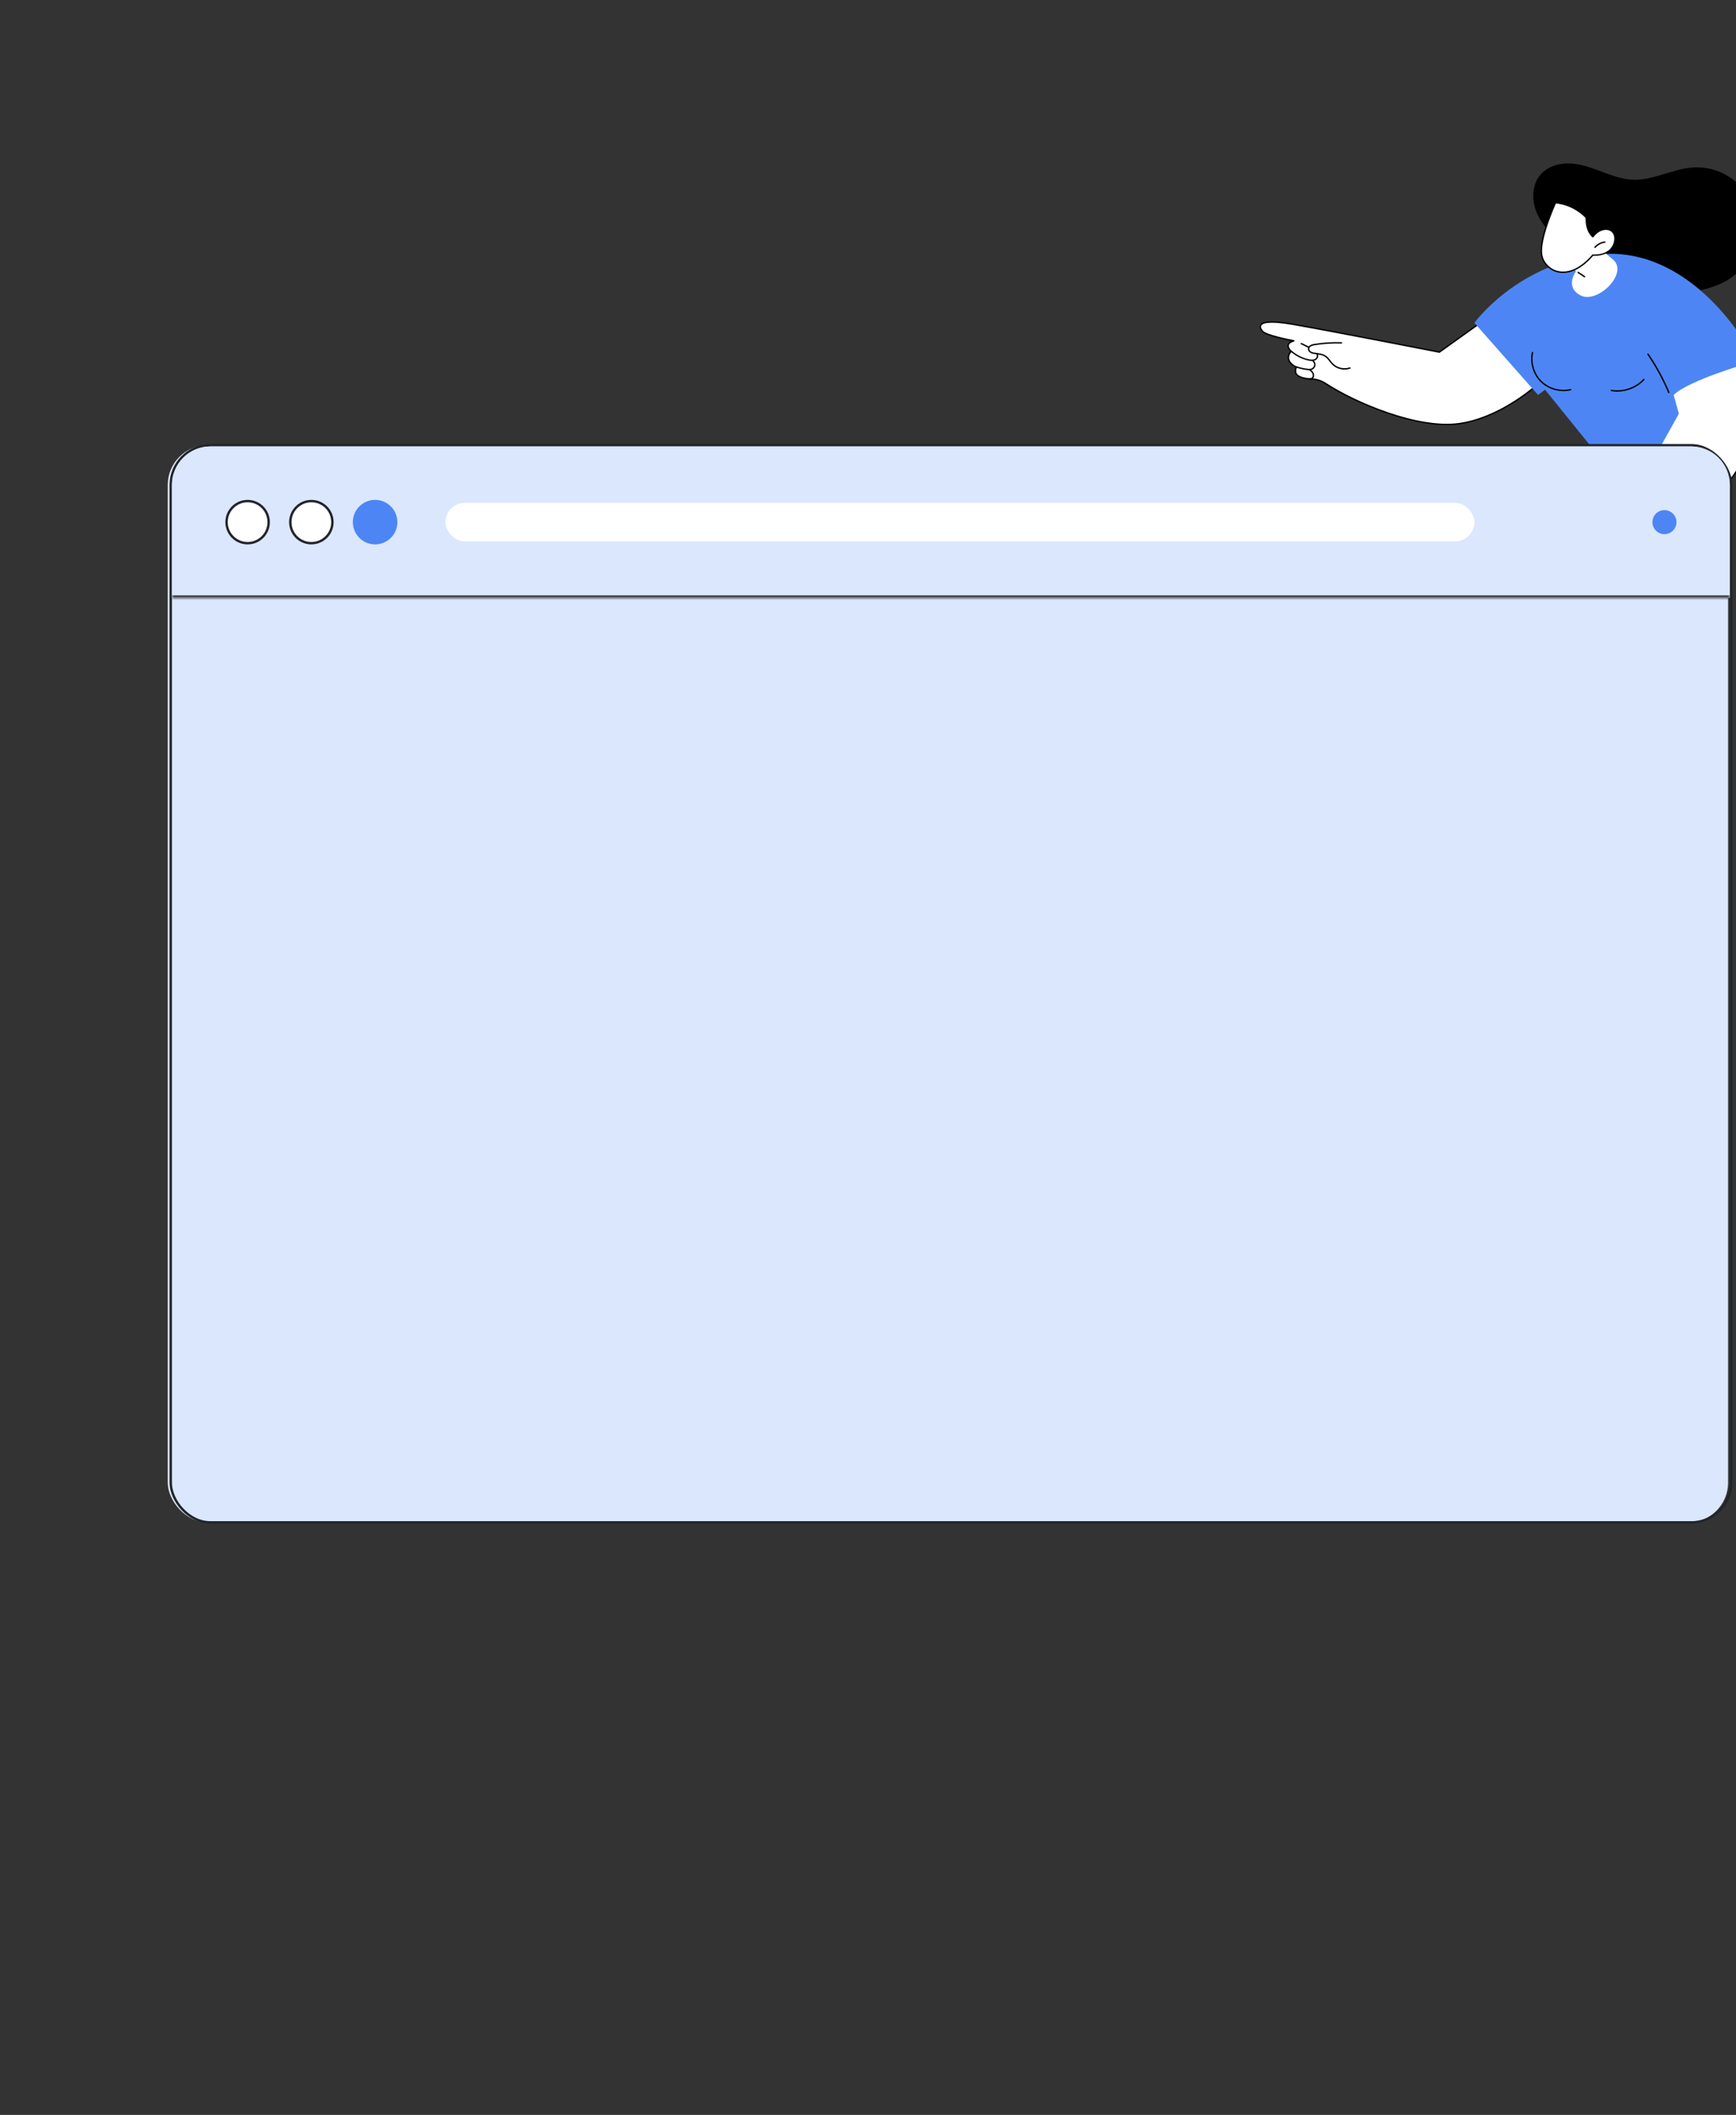
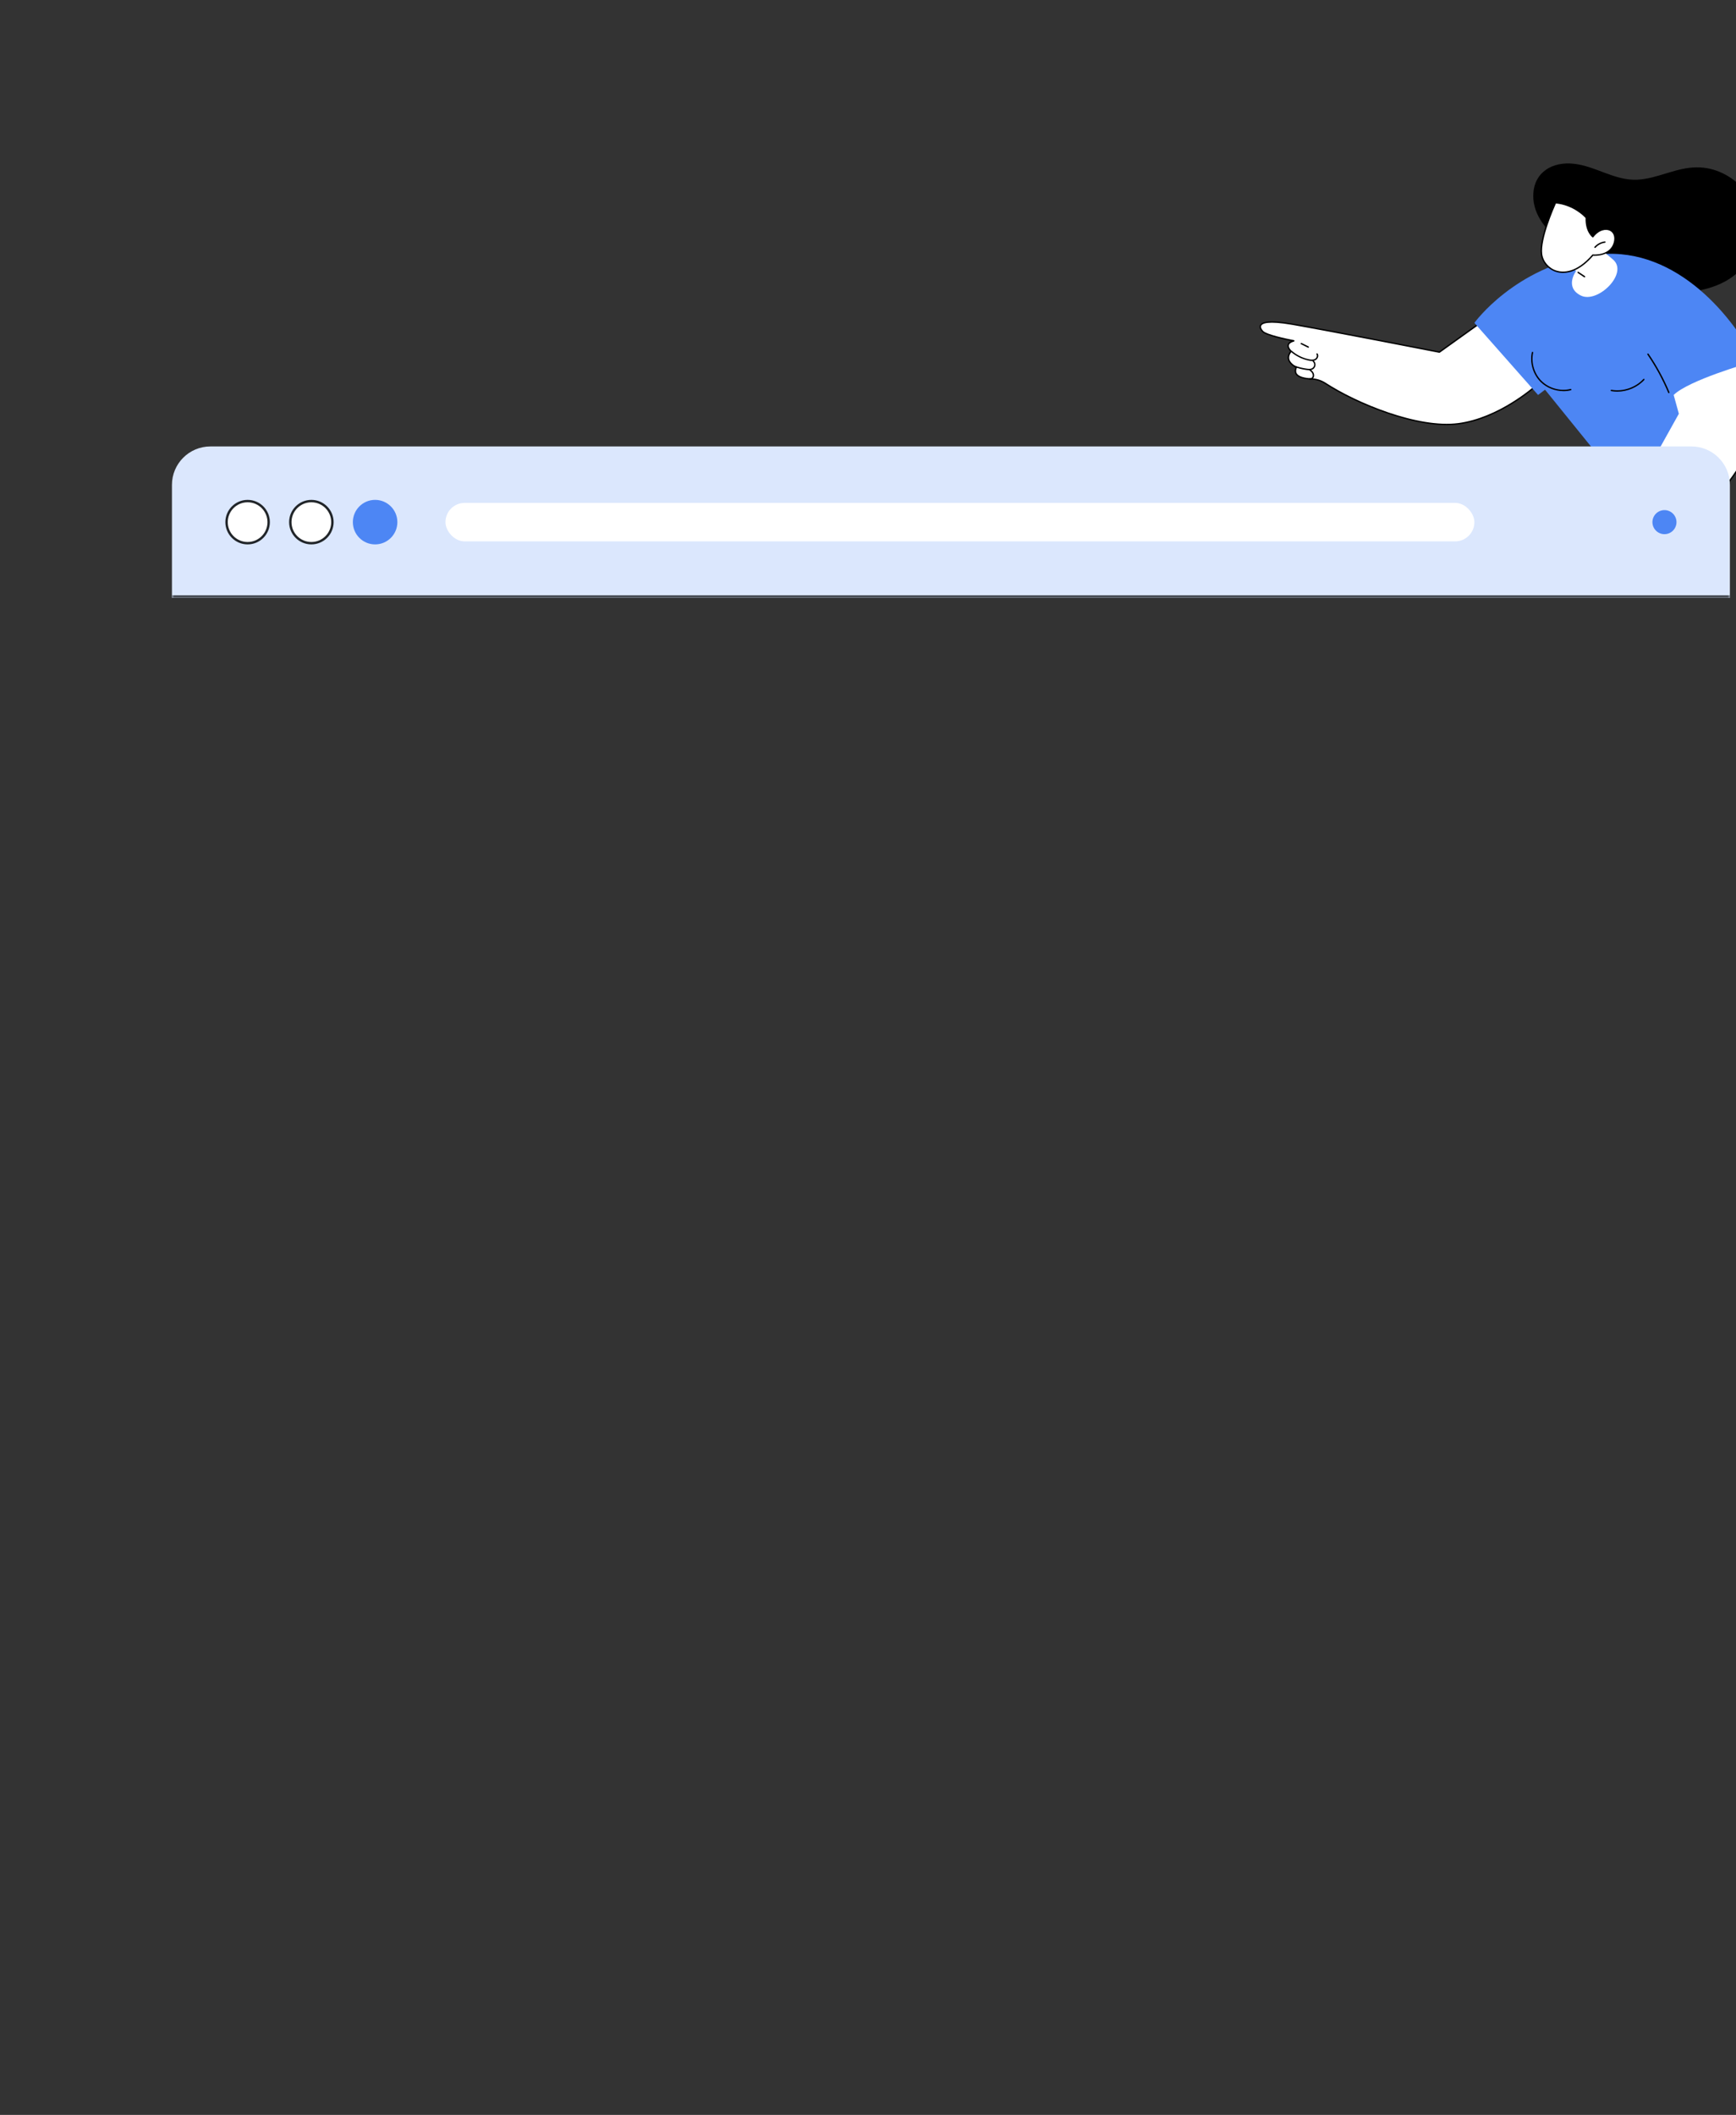
<svg xmlns="http://www.w3.org/2000/svg" id="eQiYefthrod1" viewBox="0 0 390 475" shape-rendering="geometricPrecision" text-rendering="geometricPrecision" project-id="c5ce91a176634b5d8f19f752957a4c0d" export-id="95619ac208c44bf7a14bfb77f8e1069f" cached="false">
  <rect x="0" y="0" width="390" height="475" fill="#333333" stroke="none" />
  <style>
#eQiYefthrod3_to {animation: eQiYefthrod3_to__to 3000ms linear 1 normal forwards}@keyframes eQiYefthrod3_to__to { 0% {transform: translate(347.844px,95.574px)} 6.667% {transform: translate(347.844px,95.574px)} 33.333% {transform: translate(325.705px,95.574px)} 100% {transform: translate(325.705px,95.574px)}} #eQiYefthrod29_to {animation: eQiYefthrod29_to__to 3000ms linear 1 normal forwards}@keyframes eQiYefthrod29_to__to { 0% {transform: translate(293.749px,73.538px)} 9.333% {transform: translate(293.749px,73.538px)} 35.333% {transform: translate(293.749px,47.553px)} 100% {transform: translate(293.749px,47.553px)}} #eQiYefthrod29 {animation: eQiYefthrod29_c_o 3000ms linear 1 normal forwards}@keyframes eQiYefthrod29_c_o { 0% {opacity: 0} 9.333% {opacity: 0} 35.333% {opacity: 1} 100% {opacity: 1}} #eQiYefthrod35_to {animation: eQiYefthrod35_to__to 3000ms linear 1 normal forwards}@keyframes eQiYefthrod35_to__to { 0% {transform: translate(42.235px,79.646px)} 33% {transform: translate(42.235px,79.646px)} 65% {transform: translate(42.235px,28.645px)} 100% {transform: translate(42.235px,28.645px)}} #eQiYefthrod35 {animation: eQiYefthrod35_c_o 3000ms linear 1 normal forwards}@keyframes eQiYefthrod35_c_o { 0% {opacity: 0} 33% {opacity: 0} 64.667% {opacity: 1} 100% {opacity: 1}} #eQiYefthrod45_to {animation: eQiYefthrod45_to__to 3000ms linear 1 normal forwards}@keyframes eQiYefthrod45_to__to { 0% {transform: translate(68.134px,87.355px)} 34.667% {transform: translate(68.134px,87.355px)} 64.667% {transform: translate(68.134px,64.673px)} 100% {transform: translate(68.134px,64.673px)}} #eQiYefthrod45 {animation: eQiYefthrod45_c_o 3000ms linear 1 normal forwards}@keyframes eQiYefthrod45_c_o { 0% {opacity: 0} 33.333% {opacity: 0} 64.667% {opacity: 1} 100% {opacity: 1}} #eQiYefthrod55_tr {animation: eQiYefthrod55_tr__tr 3000ms linear 1 normal forwards}@keyframes eQiYefthrod55_tr__tr { 0% {transform: translate(68.606px,161.093px) rotate(-30deg)} 34.333% {transform: translate(68.606px,161.093px) rotate(0deg)} 100% {transform: translate(68.606px,161.093px) rotate(0deg)}} #eQiYefthrod55 {animation: eQiYefthrod55_c_o 3000ms linear 1 normal forwards}@keyframes eQiYefthrod55_c_o { 0% {opacity: 0} 35% {opacity: 1} 100% {opacity: 1}} #eQiYefthrod60_tr {animation: eQiYefthrod60_tr__tr 3000ms linear 1 normal forwards}@keyframes eQiYefthrod60_tr__tr { 0% {transform: translate(380.1px,336.532px) rotate(-30deg);animation-timing-function: cubic-bezier(0.785,0.135,0.15,0.86)} 34.333% {transform: translate(380.1px,336.532px) rotate(0deg)} 100% {transform: translate(380.1px,336.532px) rotate(0deg)}} #eQiYefthrod60 {animation: eQiYefthrod60_c_o 3000ms linear 1 normal forwards}@keyframes eQiYefthrod60_c_o { 0% {opacity: 0} 35% {opacity: 1} 100% {opacity: 1}} #eQiYefthrod65_to {animation: eQiYefthrod65_to__to 3000ms linear 1 normal forwards}@keyframes eQiYefthrod65_to__to { 0% {transform: translate(221.8px,234.629px)} 33.333% {transform: translate(203.511px,234.629px)} 100% {transform: translate(203.511px,234.629px)}}
</style>
  <g transform="translate(-8.511-13.669)">
    <g id="eQiYefthrod3_to" transform="translate(347.844,95.574)">
      <g transform="translate(-325.705,-95.574)" clip-path="url(#eQiYefthrod27)">
        <g>
          <path d="M331.673,54.058c.961-1.866,2.792-3.016,4.805-3.458c2.286-.505,4.628-.098,6.831.596c2.412.764,4.713,1.845,7.174,2.441c1.2.287,2.42.449,3.654.393c1.157-.049,2.301-.253,3.416-.526c2.272-.561,4.474-1.396,6.768-1.88c2.083-.442,4.18-.526,6.256-.035c3.822.898,7.237,3.486,9.089,6.95c1.865,3.493,1.921,7.757.449,11.404-.73,1.816-1.831,3.493-3.262,4.832-1.613,1.515-3.597,2.588-5.68,3.31-2.132.736-4.37,1.115-6.614,1.29-2.553.196-5.12.147-7.659-.14-2.447-.274-4.895-.757-7.244-1.508-1.676-.54-3.353-1.255-4.741-2.364-.049.014-.098.007-.134-.042-.042-.063-.084-.119-.133-.182-.077-.07-.161-.133-.231-.21-.568-.519-1.045-1.108-1.438-1.767-2.63-2.714-5.94-4.755-8.535-7.525-1.501-1.599-2.771-3.465-3.318-5.611-.505-1.971-.406-4.159.533-5.989l.014.021Z" />
          <path d="M331.817,99.969c0,0-8.137,7.6-17.795,8.877-8.991,1.186-22.784-4.435-29.903-9.069-.912-.596-1.956-.944-3.045-.979-1.815-.068-4.428-.515-3.484-2.649c0,0-3.012-1.315-1.172-3.58c0,0-1.84-1.664.623-2.343c0,0-6.001-1.112-6.966-2.079-.972-.968-1.707-3.092,6.6-1.654c8.307,1.438,33.057,6.278,33.057,6.278l14.251-10.193l7.834,17.391Z" fill="#fff" />
          <path d="M306.487,108.727c2.693.438,5.266.566,7.56.264c9.593-1.266,17.797-8.84,17.88-8.912.049-.042.062-.118.029-.18l-7.834-17.391c-.021-.046-.059-.073-.099-.087-.042-.007-.093-.001-.132.021L309.697,92.594c-1.42-.274-24.992-4.879-32.996-6.261-4.32-.746-6.761-.632-7.26.339-.228.439-.032,1.025.525,1.578.825.824,4.972,1.712,6.494,2.01-.469.215-.742.497-.828.853-.143.616.355,1.223.579,1.459-.47.62-.635,1.24-.49,1.832.243.999,1.293,1.617,1.673,1.814-.223.582-.205,1.082.055,1.494.587.934,2.295,1.184,3.623,1.229c1.039.034,2.065.365,2.963.959c5.198,3.383,14.334,7.5,22.453,8.822l-.001.007Zm25.145-8.803c-.874.789-8.644,7.574-17.627,8.762-9.122,1.208-22.919-4.563-29.8-9.044-.951-.617-2.032-.963-3.126-1.006-1.774-.061-2.975-.449-3.369-1.089-.219-.355-.209-.809.028-1.346.013-.04.013-.083.005-.12-.015-.038-.045-.071-.079-.084-.014-.002-1.385-.616-1.64-1.667-.127-.525.05-1.093.521-1.67.053-.062.047-.156-.016-.209-.007-.001-.729-.673-.59-1.262.086-.355.471-.627,1.15-.822.066-.018.112-.081.11-.153-.003-.071-.057-.13-.125-.148-2.055-.384-6.148-1.3-6.888-2.038-.348-.348-.657-.853-.469-1.22.247-.471,1.469-1.125,6.936-.178c8.21,1.422,32.809,6.223,33.056,6.278.042.007.086-0.0.118-.024l14.098-10.083l7.715,17.116-.008.006Z" />
-           <path d="M287.788,96.63c.629.103,1.283.06,1.886-.155.083-.029.126-.115.097-.198-.03-.083-.115-.125-.198-.096-1.274.446-2.813.082-3.749-.888-.195-.202-.371-.43-.541-.649-.276-.357-.556-.73-.937-1.012-.704-.52-1.596-.629-2.453-.733l-.034-.006c-.369-.046-.675-.089-.934-.244-.233-.138-.453-.401-.42-.694.058-.488.757-.68,1.172-.74c1.999-.321,4.032-.452,6.06-.385.085-0.0.16-.066.16-.152-.001-.085-.068-.153-.152-.16-2.042-.07-4.103.064-6.117.39-.869.143-1.366.488-1.43,1.011-.049.433.252.808.57.995.337.197.735.241,1.048.284l.035.006c.822.098,1.665.2,2.306.674.342.255.6.588.876.946.176.228.358.463.564.682.578.599,1.361.982,2.185,1.116l.006.008Z" />
          <path d="M280.256,91.773c.063.01.132-.021.164-.087.041-.079.006-.17-.072-.211l-1.559-.772c-.078-.041-.169-.006-.21.072-.042.079-.007.17.072.211l1.558.772c.014.002.028.004.042.007l.005.008Z" />
          <path d="M280.589,94.704c.415.068.896.082,1.308-.135.294-.151.52-.448.602-.776.064-.26.02-.515-.126-.71-.052-.072-.15-.081-.214-.035-.073.052-.082.15-.035.214.115.161.101.336.074.46-.053.24-.231.46-.442.575-.419.216-.954.143-1.373.054-1.408-.3-2.721-.962-3.805-1.899-.062-.053-.163-.048-.215.015-.053.062-.048.163.014.216c1.128.972,2.489,1.649,3.944,1.964.083.013.179.036.269.051l-.001.007Z" />
          <path d="M279.517,96.711c.152.025.311.051.465.069.438.057.897.075,1.286-.132.343-.186.586-.544.635-.934.042-.391-.112-.793-.404-1.053-.061-.06-.163-.048-.216.015-.059.061-.047.163.015.216.218.192.339.496.298.787-.033.293-.212.562-.476.697-.311.17-.713.147-1.103.098-.94-.118-1.869-.347-2.76-.677-.081-.027-.165.009-.199.088-.028.081.008.165.088.199.763.288,1.561.496,2.371.628Z" />
          <path d="M280.599,98.933c.374.061.775-.179.929-.559.134-.341.082-.761-.151-1.119-.216-.334-.54-.571-.798-.734-.07-.047-.166-.027-.213.043s-.027.166.044.213c.231.151.518.354.706.641.176.27.223.591.126.838-.106.26-.397.433-.635.366-.082-.021-.167.022-.188.104-.02.082.023.167.105.188.028.004.048.008.076.012l-.001.007Z" />
          <path d="M331.9,102.373L317.6,86.187c0,0,9.047-12.582,26.615-15.219c17.569-2.637,30.824,12.659,36.491,23.691l-14.897,5.674l4.054,14.735h-25.164l-11.228-13.873-1.571,1.185v-.007Z" fill="#4d86f4" />
          <path d="M361.28,101.981c.021,0,.042,0,.063-.014.077-.035.112-.127.084-.204-1.27-3.022-2.848-5.926-4.699-8.633-.049-.07-.147-.091-.218-.042-.07.049-.091.147-.042.217c1.838,2.686,3.409,5.576,4.671,8.578.028.056.084.091.141.091v.007Z" />
          <path d="M379.314,95.186c0,0-13.564,3.878-16.944,7.188l1.164,4.223c0,0-14.125,25.262-15.619,28.291-1.494,3.037-2.819,4.84-1.606,5.583s2.953-1.732,4.215-3.072c0,0-.084,2.23,2.378,1.284c0,0,.589,1.381,2.342,1.269c0,0,.793,1.122,2.476.386c1.95-.856,17.421-16.811,21.159-25.024c3.738-8.22,4.145-13.564.435-20.128Z" fill="#fff" />
          <path d="M346.795,140.765c.982,0,2.111-1.29,3.121-2.447.169-.19.33-.379.484-.547.049.322.197.778.589,1.059.435.308,1.052.329,1.845.049.203.35.891,1.297,2.349,1.241.225.245,1.087,1.038,2.609.372c1.08-.47,5.639-4.952,9.959-9.791c3.275-3.668,9.097-10.534,11.278-15.317c3.913-8.598,4.025-13.901.428-20.269-.043-.077-.134-.098-.211-.056s-.098.133-.056.21c3.542,6.27,3.423,11.502-.442,19.988-3.745,8.226-19.251,24.154-21.082,24.946-1.55.673-2.279-.322-2.286-.336-.028-.043-.084-.064-.134-.064-1.62.106-2.181-1.164-2.188-1.178-.035-.077-.119-.112-.196-.084-.743.288-1.312.295-1.676.035-.512-.365-.491-1.164-.491-1.171c0-.063-.035-.126-.098-.147-.056-.028-.127-.007-.176.035-.231.245-.47.526-.729.82-1.073,1.235-2.413,2.77-3.289,2.23-.821-.505-.309-1.571.834-3.752.253-.484.54-1.038.835-1.627.905-1.837,6.424-11.796,10.892-19.827.042-.077.014-.168-.064-.21-.077-.042-.168-.014-.21.063-4.474,8.03-9.994,17.996-10.899,19.841-.287.582-.575,1.136-.827,1.62-1.094,2.097-1.824,3.486-.723,4.159.183.112.372.161.568.161l-.014-.007Z" />
          <path d="M355.197,140.071c.028,0,.063-.007.091-.028.919-.638,1.725-1.473,2.336-2.413.049-.07.028-.168-.042-.21-.071-.049-.169-.028-.211.042-.589.905-1.367,1.704-2.251,2.328-.07.05-.084.148-.035.218.028.042.077.063.126.063h-.014Z" />
          <path d="M352.75,138.774c.028,0,.056-.007.084-.028.82-.54,1.494-1.291,1.949-2.168.043-.077.007-.168-.063-.21-.077-.042-.168-.007-.21.063-.428.828-1.066,1.536-1.845,2.048-.07.049-.091.14-.042.21.028.043.077.071.127.071v.014Z" />
          <path d="M350.413,137.602c.049,0,.098-.021.126-.07l1.915-2.806c.049-.07.028-.168-.042-.217-.071-.049-.169-.028-.218.042l-1.915,2.805c-.049.07-.028.169.043.218.028.021.056.028.084.028h.007Z" />
          <path d="M337.606,101.526c.561,0,1.122-.063,1.669-.203.084-.021.133-.106.112-.19s-.105-.133-.189-.112c-2.258.561-4.79-.126-6.459-1.746-1.669-1.62-2.427-4.131-1.936-6.403.021-.084-.035-.168-.119-.182-.084-.021-.169.035-.183.119-.512,2.377.281,5,2.027,6.691c1.34,1.298,3.212,2.02,5.085,2.02l-.007.007Z" />
          <path d="M349.69,101.637c2.273,0,4.559-.967,6.095-2.637.056-.063.056-.161-.007-.217s-.161-.056-.217.007c-1.775,1.929-4.587,2.882-7.168,2.42-.084-.014-.161.042-.182.126-.014.084.042.161.126.182.449.077.898.119,1.353.119Z" />
          <path d="M340.442,74.551c0,0-2.693,3.619,1.08,5.498c3.774,1.873,10.745-4.979,7.259-8.051-3.233-2.847-4.089-2.784-4.089-2.784l-1.599-2.504-4.958,5.947l2.307,1.894Z" fill="#fff" />
          <path d="M342.343,75.967c.049,0,.099-.021.127-.07.049-.07.028-.168-.042-.217l-1.438-.961c-.07-.049-.169-.028-.218.042-.049.07-.028.168.042.217l1.438.961c.028.014.056.028.084.028h.007Z" />
          <path d="M344.216,66.836c0,0-1.599-1.199-1.473-4.264c0,0-2.525-2.981-6.915-3.373c0,0-3.619,7.869-3.135,11.544s5.793,6.852,11.523.217c0,0,3.92.393,4.825-2.756.905-3.149-2.56-4.327-4.825-1.368Z" fill="#fff" />
          <path d="M337.517,74.971c1.676,0,4.061-.75,6.761-3.85.575.035,4.046.105,4.909-2.875.393-1.361.014-2.525-.989-3.03-.996-.505-2.658-.267-4.005,1.396-.35-.344-1.402-1.578-1.297-4.033c0-.042-.014-.077-.035-.105-.028-.028-2.616-3.03-7.02-3.429-.064,0-.127.028-.155.091-.147.323-3.633,7.946-3.149,11.628.246,1.837,1.634,3.443,3.465,3.991.4.119.912.217,1.515.217Zm6.698-4.166c-.043,0-.085.021-.12.056-3.584,4.145-6.557,4.033-8.009,3.598-1.718-.512-3.023-2.013-3.247-3.738-.442-3.366,2.665-10.436,3.079-11.355c3.92.393,6.333,2.904,6.662,3.268-.105,3.065,1.473,4.285,1.536,4.334.07.049.162.035.218-.028c1.255-1.641,2.805-1.894,3.724-1.438.862.435,1.178,1.459.834,2.672-.862,2.988-4.621,2.651-4.663,2.644c0,0-.007,0-.014,0v-.014Z" />
          <path d="M344.699,69.361c.042,0,.084-.014.113-.049.54-.61,1.311-1.017,2.125-1.122.084-.014.147-.091.133-.175s-.091-.14-.176-.133c-.883.112-1.725.561-2.314,1.22-.056.063-.049.161.014.217.028.028.063.042.105.042Z" />
        </g>
        <clipPath id="eQiYefthrod27">
          <rect width="116.1" height="91.16" rx="0" ry="0" transform="translate(266 49.94)" fill="#fff" />
        </clipPath>
      </g>
    </g>
    <g id="eQiYefthrod29_to" transform="translate(293.749,73.538)">
      <g id="eQiYefthrod29" transform="translate(-293.749,-47.553)" opacity="0" clip-path="url(#eQiYefthrod33)">
        <g>
          <path d="M307.194,56.051l-8.968-.052c-1.108-.013-2.125.649-2.614,1.665l-2.487,5.188-2.766-5.405c-.476-.929-1.404-1.505-2.435-1.513l-8.24-.048c-1.56-.011-2.796-1.311-2.745-2.903l.471-17.859c.04-1.596,1.34-2.873,2.904-2.873l27.499.16c1.56.011,2.797,1.311,2.745,2.902l-.471,17.859c-.04,1.596-1.339,2.873-2.904,2.873l.011.005Z" fill="#99b9ff" />
          <path d="M298.318,40.678c-.587-.692-1.421-1.079-2.331-1.091-.684-.013-1.316.199-1.89.624-.29.218-.544.479-.778.788-.213-.319-.456-.596-.722-.815-.534-.439-1.154-.669-1.838-.682-.91-.012-1.775.347-2.412,1.018-.632.659-1,1.577-1.027,2.569-.042,1.026.296,1.967,1.074,2.967.688.896,1.687,1.812,2.842,2.861.391.366.846.772,1.302,1.205.123.119.282.185.453.188s.327-.054.469-.171c.492-.419.974-.815,1.399-1.167c1.233-1.02,2.291-1.908,3.048-2.773.844-.978,1.244-1.909,1.281-2.924.039-.987-.266-1.913-.842-2.6l-.028.002Z" fill="#fff" />
        </g>
        <clipPath id="eQiYefthrod33">
          <rect width="38.7" height="38.7" rx="0" ry="0" transform="translate(274.14 25)" fill="#fff" />
        </clipPath>
      </g>
    </g>
    <g id="eQiYefthrod35_to" transform="translate(42.235,79.646)">
      <g id="eQiYefthrod35" transform="translate(-42.235,-28.645)" opacity="0" clip-path="url(#eQiYefthrod43)">
        <g>
          <path d="M39.957,43.117c7.994,1.257,15.494-4.205,16.751-12.199s-4.205-15.494-12.199-16.751-15.494,4.205-16.751,12.199s4.205,15.494,12.199,16.751Z" fill="#fff" />
-           <path d="M39.9,43.434c-3.821-.601-7.205-2.615-9.562-5.698-2.429-3.178-3.474-7.111-2.945-11.076c1.094-8.184,8.641-13.952,16.825-12.859c3.966.531,7.485,2.572,9.914,5.749c2.429,3.178,3.474,7.111,2.945,11.076-.53,3.964-2.571,7.485-5.749,9.914-3.178,2.429-7.111,3.474-11.076,2.945-.118-.016-.235-.033-.352-.051Zm4.57-28.948c-.112-.018-.224-.034-.337-.049-7.833-1.047-15.058,4.474-16.104,12.308-.507,3.795.494,7.56,2.819,10.601c2.325,3.042,5.692,4.996,9.489,5.503c3.795.507,7.559-.494,10.601-2.819c3.042-2.325,4.996-5.695,5.503-9.489.507-3.795-.494-7.559-2.819-10.601-2.256-2.951-5.496-4.879-9.152-5.454Z" />
          <path d="M50.027,39.35c5.912-4.305,7.214-12.587,2.909-18.498s-12.587-7.214-18.498-2.909-7.214,12.587-2.909,18.498s12.587,7.214,18.498,2.909Z" fill="#caddff" />
          <path d="M40.414,40.218c6.39,1.005,12.385-3.361,13.389-9.751s-3.361-12.385-9.751-13.389-12.385,3.361-13.389,9.751s3.361,12.385,9.751,13.389Z" fill="#fff" />
          <path d="M40.304,40.896c-6.627-1.042-11.257-7.213-10.364-13.896.439-3.284,2.13-6.201,4.763-8.213s5.891-2.878,9.175-2.439c4.084.551,7.631,3.082,9.47,6.782.079.159.014.351-.144.43-.158.079-.351.014-.43-.144-1.704-3.427-4.946-5.801-8.709-6.393-.09-.014-.18-.027-.272-.039-3.114-.416-6.204.405-8.7,2.313-2.496,1.908-4.1,4.674-4.516,7.788-.859,6.429,3.675,12.366,10.101,13.217c6.429.859,12.358-3.672,13.217-10.101.024-.176.185-.299.36-.276.002 0.0.005.001.007.001.172.027.291.186.268.359-.906,6.779-7.158,11.558-13.937,10.652-.096-.013-.193-.027-.288-.042Z" />
          <path d="M40.412,35.441l.215-1.611c-1.129-.203-2.19-.655-2.785-1.114l.774-1.916c.66.485,1.613.975,2.715,1.122.966.129,1.677-.155,1.768-.834.086-.644-.402-1.124-1.6-1.715-1.733-.853-2.857-1.866-2.637-3.51.199-1.492,1.407-2.521,3.268-2.635l.215-1.611l1.661.222-.199,1.492c1.129.203,1.86.542,2.384.888l-.748,1.85c-.416-.245-1.144-.74-2.364-.903-1.102-.147-1.522.28-1.585.755-.075.559.471.995,1.84,1.73c1.922.982,2.612,2.023,2.408,3.549-.202,1.509-1.442,2.655-3.437,2.733l-.231,1.729-1.662-.222Z" fill="#5479f7" />
        </g>
        <clipPath id="eQiYefthrod43">
          <rect width="38.057" height="38.057" rx="0" ry="0" transform="translate(23.1 9.514)" fill="#fff" />
        </clipPath>
      </g>
    </g>
    <g id="eQiYefthrod45_to" transform="translate(68.134,87.355)">
      <g id="eQiYefthrod45" transform="translate(-68.134,-64.673)" opacity="0" clip-path="url(#eQiYefthrod53)">
        <g>
          <path d="M70.198,73.983c5.143-1.141,8.386-6.235,7.245-11.378s-6.235-8.386-11.377-7.245-8.386,6.235-7.245,11.378c1.141,5.143,6.235,8.386,11.378,7.245Z" fill="#fff" />
          <path d="M70.238,74.19c-2.458.545-4.988.131-7.149-1.176-2.228-1.347-3.798-3.481-4.42-6.009-1.285-5.218,1.915-10.509,7.133-11.795c2.529-.622,5.147-.224,7.375,1.124c2.228,1.347,3.797,3.482,4.42,6.009.623,2.528.224,5.147-1.124,7.375-1.347,2.228-3.481,3.797-6.009,4.42-.075.018-.15.036-.225.053ZM66.117,55.564c-.072.016-.144.033-.216.051-4.995,1.23-8.058,6.295-6.827,11.289.596,2.42,2.099,4.462,4.231,5.752c2.132,1.29,4.637,1.672,7.059,1.075c2.42-.596,4.462-2.098,5.752-4.231c1.29-2.132,1.671-4.639,1.076-7.059-.596-2.42-2.099-4.462-4.231-5.752-2.069-1.251-4.491-1.648-6.843-1.126Z" />
          <path d="M75.403,69.307c2.557-4.015,1.375-9.343-2.64-11.899-4.015-2.557-9.343-1.375-11.899,2.64s-1.375,9.343,2.64,11.899c4.015,2.557,9.343,1.375,11.899-2.64Z" fill="#caddff" />
          <path d="M69.785,72.121c4.111-.912,6.703-4.984,5.791-9.094-.912-4.111-4.984-6.703-9.094-5.791s-6.703,4.984-5.791,9.094c.912,4.111,4.984,6.703,9.094,5.791Z" fill="#fff" />
          <path d="M69.879,72.557c-4.263.946-8.536-1.69-9.586-5.952-.516-2.094-.185-4.264.931-6.109c1.116-1.845,2.884-3.146,4.978-3.661c2.606-.638,5.357.051,7.352,1.855.086.077.092.209.015.295s-.209.092-.295.015c-1.848-1.671-4.377-2.337-6.798-1.8-.058.013-.116.026-.174.041-1.986.489-3.662,1.722-4.721,3.472s-1.372,3.807-.883,5.793c1.01,4.099,5.169,6.617,9.265,5.603c4.099-1.01,6.613-5.166,5.603-9.265-.028-.112.041-.225.153-.253.002-0.0.003-.001.005-.001.11-.025.221.043.248.154c1.065,4.323-1.586,8.706-5.909,9.771-.061.015-.123.029-.184.043Z" />
          <path d="M68.647,69.227l-.253-1.027c-.732.146-1.483.124-1.952-.012l.013-1.345c.515.137,1.209.207,1.912.034.616-.152.979-.493.873-.926-.101-.411-.511-.585-1.378-.658-1.253-.104-2.175-.451-2.433-1.499-.234-.951.252-1.862,1.353-2.374l-.253-1.027l1.06-.261.234.951c.732-.146,1.256-.115,1.655-.029l-.013,1.299c-.31-.05-.869-.176-1.647.016-.703.173-.855.532-.781.834.088.357.522.491,1.526.61c1.398.137,2.064.604,2.303,1.577.237.962-.242,1.952-1.432,2.474l.272,1.103-1.06.261Z" fill="#5479f7" />
        </g>
        <clipPath id="eQiYefthrod53">
          <rect width="25.371" height="25.371" rx="0" ry="0" transform="translate(55.607 52.329)" fill="#fff" />
        </clipPath>
      </g>
    </g>
    <g id="eQiYefthrod55_tr" transform="translate(68.606,161.093) rotate(-30)">
      <g id="eQiYefthrod55" transform="translate(-68.606,-161.093)" opacity="0" clip-path="url(#eQiYefthrod58)">
        <g>
          <path d="M128.7,155.963c-.105-16.959-7.889-41.452-28.93-50.838-9.969-4.449-25.734-6.753-36.97.742-10.494,6.996-5.946,15.128-17.523,29.101-13.33,16.086-24.054,13.913-32.993,27.965-5.907,9.28-3.301,20.509-2.553,23.732c5.474,23.613,34.22,31.732,37.449,32.592c25.596,6.806,46.664-6.36,50.995-9.064c30.132-18.829,30.538-52.675,30.525-54.224v-.006Z" fill="#99b9ff" />
        </g>
        <clipPath id="eQiYefthrod58">
          <rect width="119.971" height="119.971" rx="0" ry="0" transform="translate(8.257 100.771)" fill="#fff" />
        </clipPath>
      </g>
    </g>
    <g id="eQiYefthrod60_tr" transform="translate(380.1,336.532) rotate(-30)">
      <g id="eQiYefthrod60" transform="translate(-380.1,-336.532)" opacity="0" clip-path="url(#eQiYefthrod63)">
        <g>
          <path d="M417.366,297.32c-10.064-13.157-30.548-27.666-52.472-22.596-10.39,2.399-24.034,9.883-28.38,22.338-4.062,11.63,4.27,15.291,3.47,32.997-.921,20.384-10.559,25.003-9.256,41.217.859,10.71,9.499,17.929,11.979,20c18.166,15.184,45.35,4.592,48.373,3.361c23.957-9.761,32.629-32.423,34.414-37.08c12.402-32.412-7.202-59.032-8.124-60.232l-.004-.005Z" fill="#99b9ff" />
        </g>
        <clipPath id="eQiYefthrod63">
          <rect width="128.889" height="128.889" rx="0" ry="0" transform="translate(309.056 272.056)" fill="#fff" />
        </clipPath>
      </g>
    </g>
    <g id="eQiYefthrod65_to" transform="translate(221.8,234.629)">
      <g transform="translate(-199.661,-235.69)">
-         <rect width="350.54" height="241.92" rx="8.912" ry="8.912" transform="translate(24.053 114.73)" fill="#dbe7fd" />
-         <rect width="350.54" height="241.92" rx="8.912" ry="8.912" transform="translate(24.73 114.73)" fill="none" stroke="#212529" stroke-width="0.54" />
        <path d="M25,123.642c0-4.773,3.869-8.642,8.642-8.642h332.716c4.773,0,8.642,3.869,8.642,8.642v25.358h-350v-25.358Z" fill="#dbe7fd" />
        <g mask="url(#eQiYefthrod71)">
          <path d="M25,115h350-350Zm350,34.54h-350v-1.08h350v1.08ZM25,149v-34v34Zm350-34v34-34Z" fill="#212529" />
          <mask id="eQiYefthrod71" mask-type="luminance" x="-150%" y="-150%" height="400%" width="400%">
            <path d="M25,123.642c0-4.773,3.869-8.642,8.642-8.642h332.716c4.773,0,8.642,3.869,8.642,8.642v25.358h-350v-25.358Z" fill="#fff" />
          </mask>
        </g>
        <circle r="4.73" transform="translate(42 132)" fill="#fff" stroke="#212529" stroke-width="0.54" />
        <circle r="4.73" transform="translate(56.321 132)" fill="#fff" stroke="#212529" stroke-width="0.54" />
        <circle r="5" transform="translate(70.642 132)" fill="#4d86f4" />
        <rect width="231.154" height="8.642" rx="4.321" ry="4.321" transform="translate(86.445 127.679)" fill="#fff" />
        <circle r="2.701" transform="translate(360.299 132)" fill="#4d86f4" />
      </g>
    </g>
  </g>
</svg>